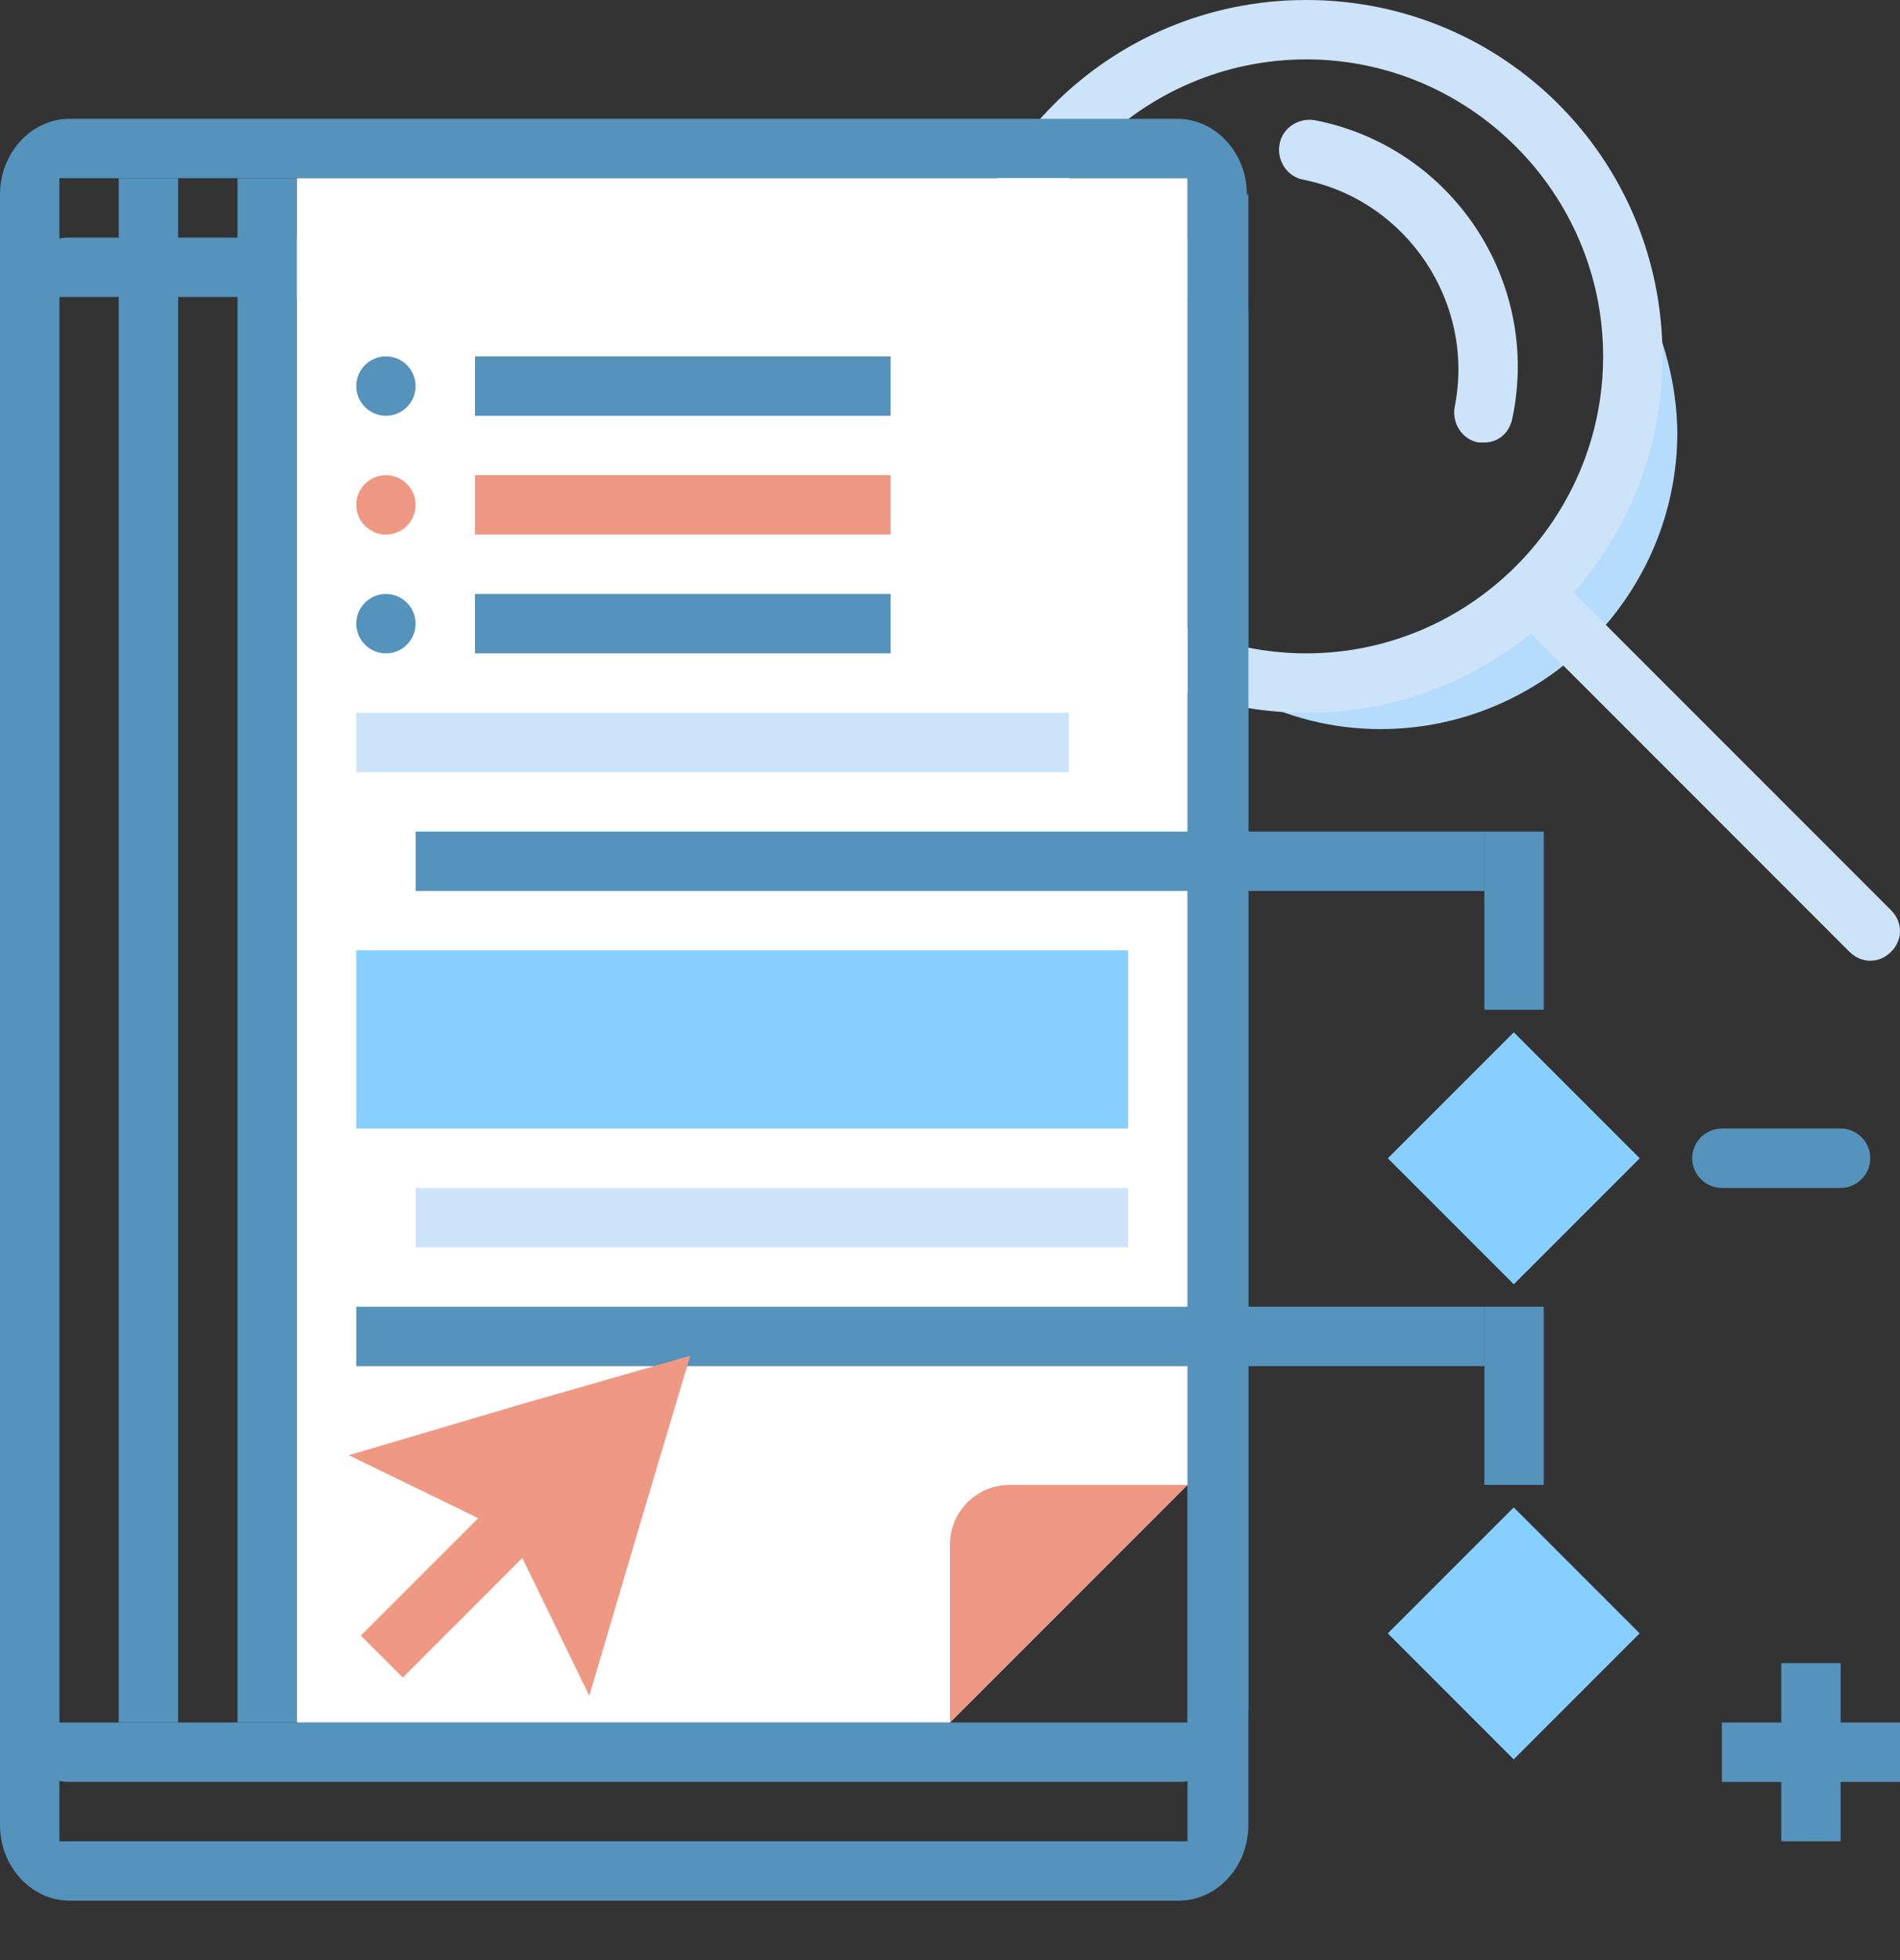
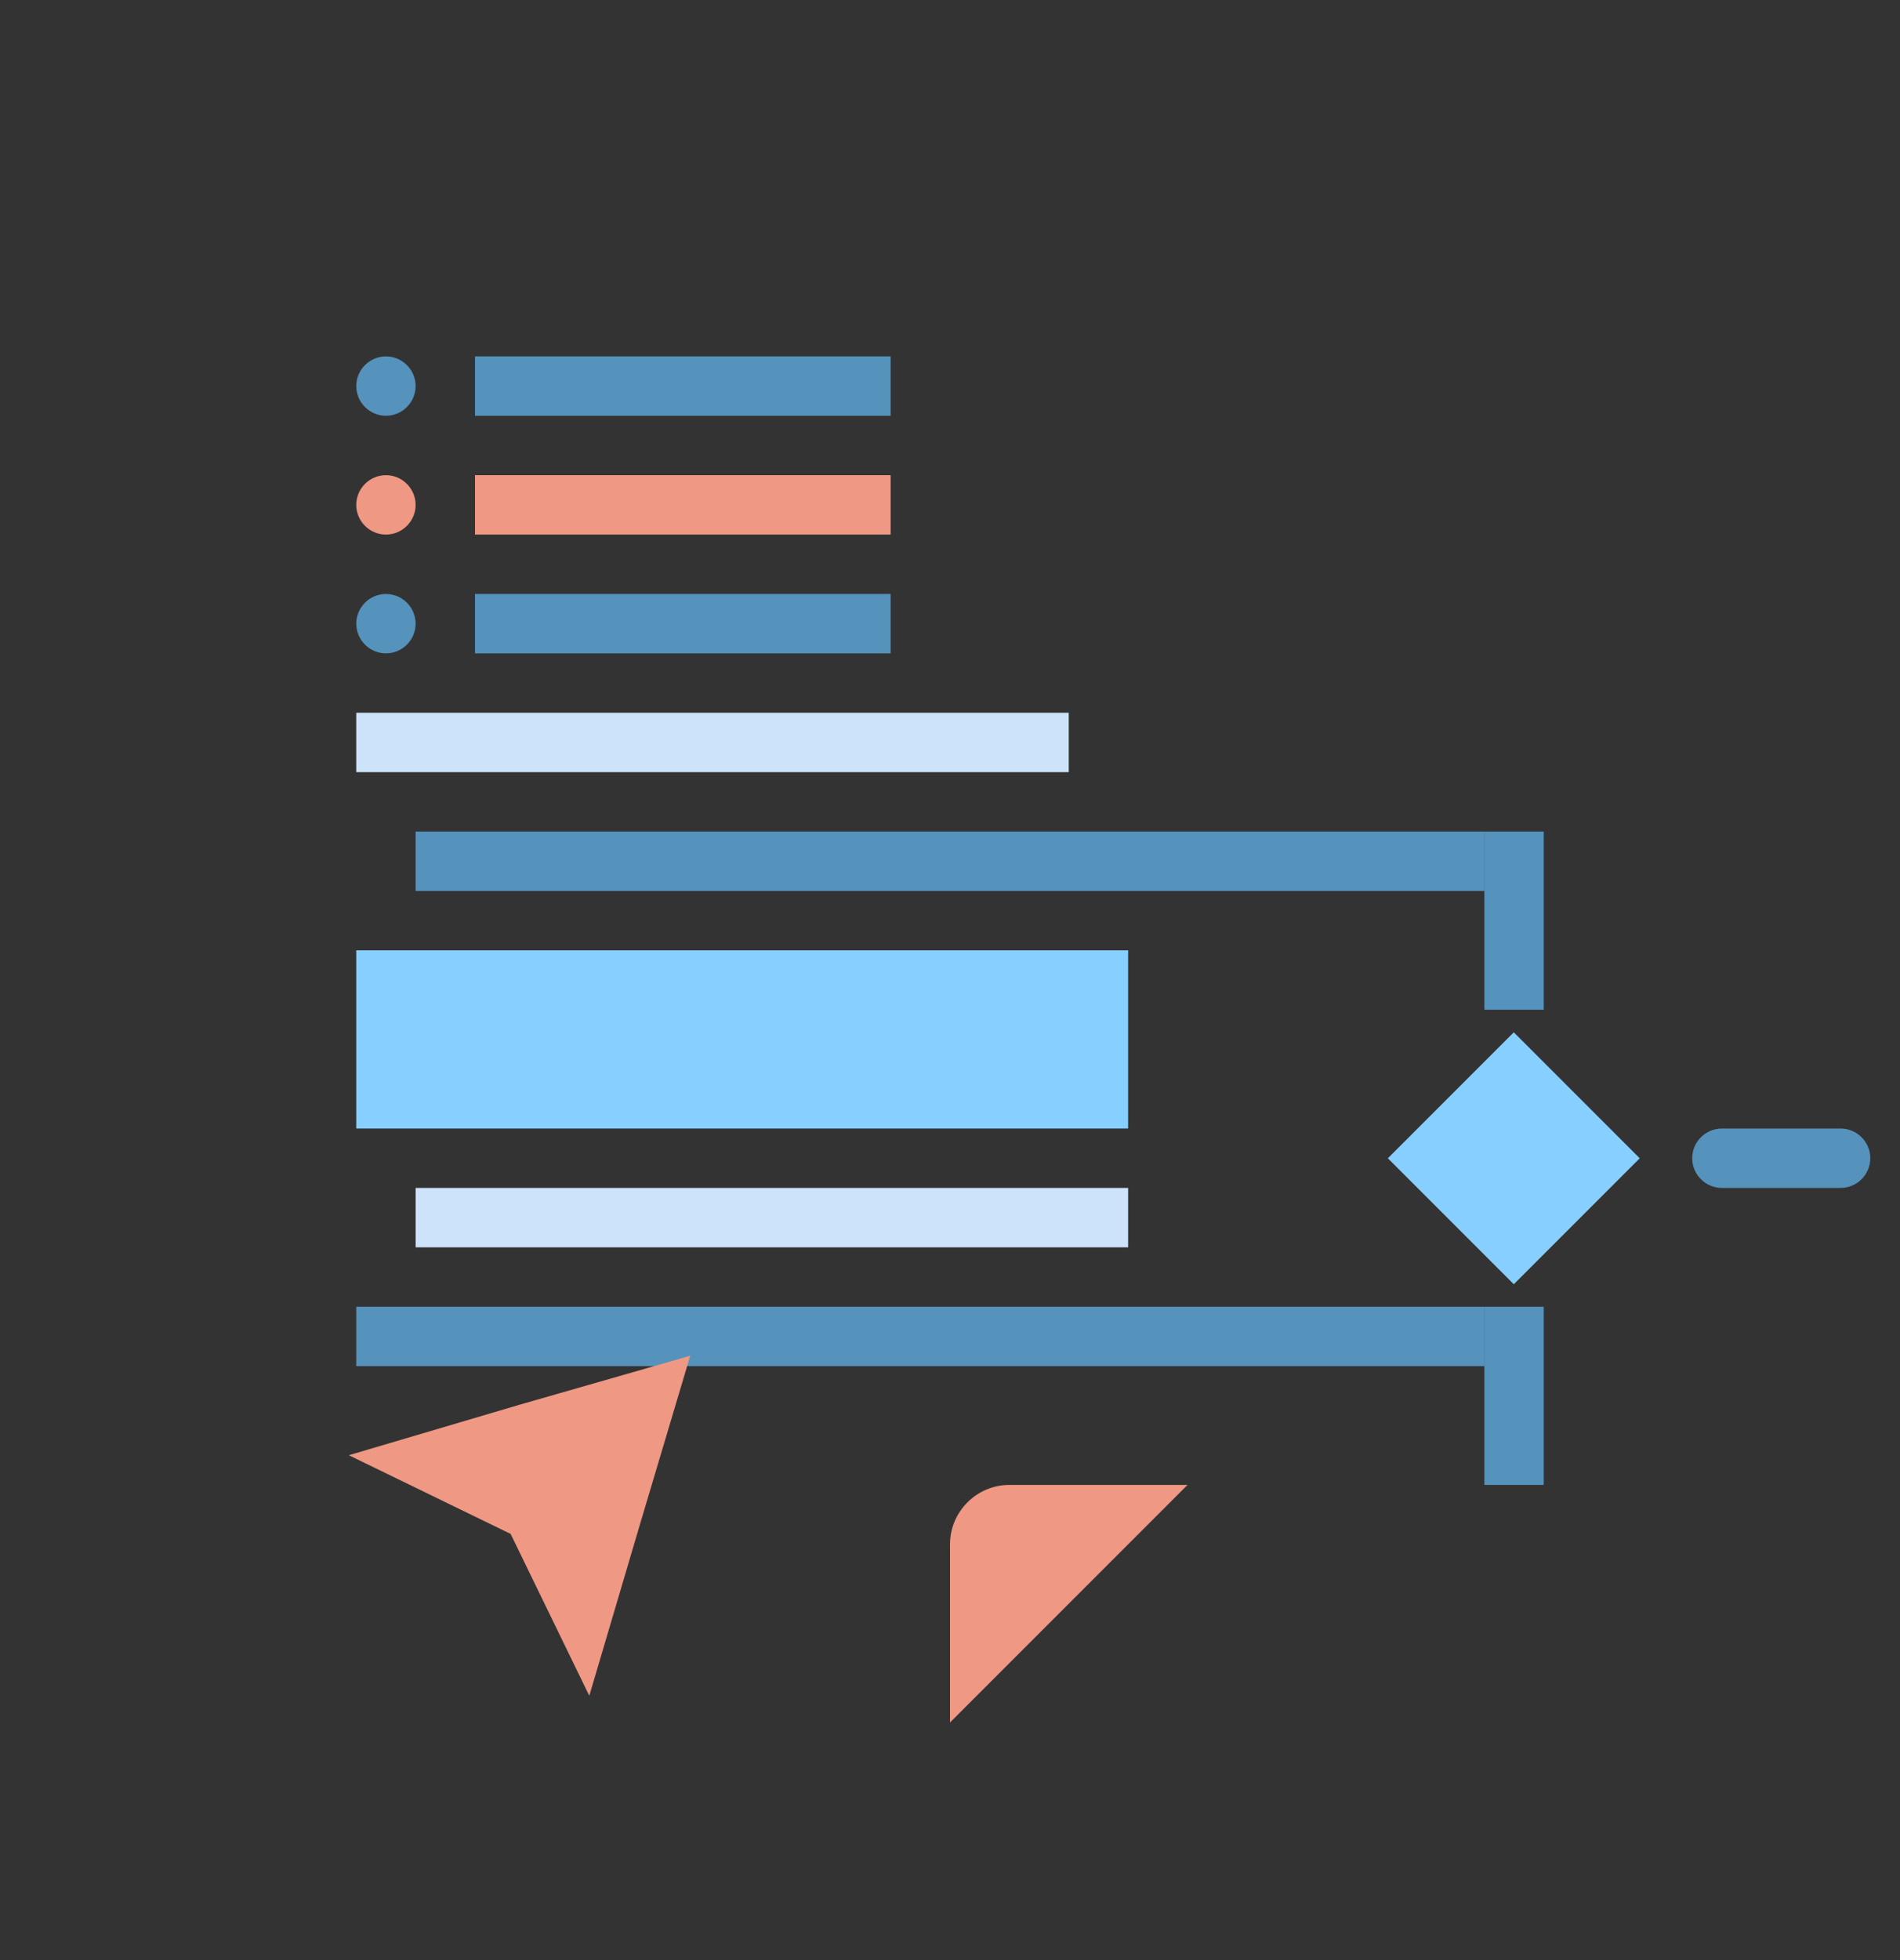
<svg xmlns="http://www.w3.org/2000/svg" xmlns:xlink="http://www.w3.org/1999/xlink" version="1.1" id="レイヤー_1" x="0px" y="0px" viewBox="0 0 128 132" style="enable-background:new 0 0 128 132;" xml:space="preserve">
  <rect x="0" y="0" width="128" height="132" fill="#333333" stroke="none" />
  <style type="text/css">
	.st0{clip-path:url(#SVGID_2_);fill:#5592BC;}
	.st1{clip-path:url(#SVGID_2_);fill:#B6DCFC;}
	.st2{clip-path:url(#SVGID_2_);fill:#CDE3FA;}
	.st3{clip-path:url(#SVGID_2_);fill:#FFFFFF;}
	.st4{clip-path:url(#SVGID_4_);fill:#EF9884;}
	.st5{clip-path:url(#SVGID_6_);fill:#5592BC;}
	.st6{clip-path:url(#SVGID_6_);fill:#EF9884;}
	.st7{clip-path:url(#SVGID_6_);fill:#CDE3FA;}
	.st8{clip-path:url(#SVGID_6_);fill:#87CFFF;}
</style>
  <g>
    <defs>
-       <rect id="SVGID_1_" width="128" height="132" />
-     </defs>
+       </defs>
    <clipPath id="SVGID_2_">
      <use xlink:href="#SVGID_1_" style="overflow:visible;" />
    </clipPath>
    <path class="st0" d="M84,21.1c0-2.8-2.1-5.1-4.7-5.1H4.7C2.1,16,0,18.3,0,21.1v101.8c0,2.8,2.1,5.1,4.7,5.1h74.7   c2.6,0,4.7-2.3,4.7-5.1V21.1z M80,124H4V20h76V124z" />
    <path class="st1" d="M104.9,13.2c2.5,3.3,4.1,7.4,4.1,11.9c0,11-9,20-20,20c-4.5,0-8.6-1.5-11.9-4.1c3.7,4.9,9.4,8.1,15.9,8.1   c11,0,20-9,20-20C112.9,22.6,109.7,16.8,104.9,13.2" />
    <path class="st2" d="M88,0C74.7,0,64,10.7,64,24s10.7,24,24,24s24-10.7,24-24S101.3,0,88,0 M88,44c-11,0-20-9-20-20S77,4,88,4   s20,9,20,20S99,44,88,44" />
    <path class="st2" d="M126,64.7c-0.5,0-1-0.2-1.4-0.6l-22.7-22.7c-0.8-0.8-0.8-2,0-2.8c0.8-0.8,2-0.8,2.8,0l22.7,22.7   c0.8,0.8,0.8,2,0,2.8C127,64.5,126.5,64.7,126,64.7" />
    <path class="st2" d="M100,29.8c-0.1,0-0.3,0-0.4,0c-1.1-0.2-1.8-1.3-1.6-2.4c1.4-7-3.2-13.9-10.2-15.3c-1.1-0.2-1.8-1.3-1.6-2.4   c0.2-1.1,1.3-1.8,2.4-1.6c9.2,1.8,15.2,10.8,13.3,20C101.7,29.2,100.9,29.8,100,29.8" />
    <polygon class="st0" points="128,116 124,116 124,112 120,112 120,116 116,116 116,120 120,120 120,124 124,124 124,120 128,120     " />
    <path class="st0" d="M84,13.1c0-2.8-2.1-5.1-4.7-5.1H4.7C2.1,8,0,10.3,0,13.1v101.8c0,2.8,2.1,5.1,4.7,5.1h74.7   c2.6,0,4.7-2.3,4.7-5.1V13.1z M80,116H4V12h76V116z" />
    <rect x="8" y="12" class="st0" width="4" height="104" />
    <rect x="16" y="12" class="st0" width="4" height="104" />
    <polygon class="st3" points="64,116 20,116 20,12 80,12 80,100  " />
  </g>
  <g>
    <defs>
      <polygon id="SVGID_3_" points="20,0 20,116 64,116 80,100 80,0   " />
    </defs>
    <clipPath id="SVGID_4_">
      <use xlink:href="#SVGID_3_" style="overflow:visible;" />
    </clipPath>
    <path class="st4" d="M96,128c0,2.2-1.8,4-4,4H68c-2.2,0-4-1.8-4-4v-24c0-2.2,1.8-4,4-4h24c2.2,0,4,1.8,4,4V128z" />
  </g>
  <g>
    <defs>
      <rect id="SVGID_5_" width="128" height="132" />
    </defs>
    <clipPath id="SVGID_6_">
      <use xlink:href="#SVGID_5_" style="overflow:visible;" />
    </clipPath>
    <rect x="32" y="24" class="st5" width="28" height="4" />
    <path class="st5" d="M28,26c0,1.1-0.9,2-2,2c-1.1,0-2-0.9-2-2c0-1.1,0.9-2,2-2C27.1,24,28,24.9,28,26" />
    <rect x="32" y="32" class="st6" width="28" height="4" />
    <path class="st6" d="M28,34c0,1.1-0.9,2-2,2c-1.1,0-2-0.9-2-2c0-1.1,0.9-2,2-2C27.1,32,28,32.9,28,34" />
    <rect x="32" y="40" class="st5" width="28" height="4" />
    <path class="st5" d="M28,42c0,1.1-0.9,2-2,2c-1.1,0-2-0.9-2-2c0-1.1,0.9-2,2-2C27.1,40,28,40.9,28,42" />
    <rect x="24" y="48" class="st7" width="48" height="4" />
    <rect x="28" y="56" class="st5" width="72" height="4" />
    <rect x="28" y="80" class="st7" width="48" height="4" />
    <rect x="24" y="88" class="st5" width="76" height="4" />
    <polygon class="st6" points="46.5,91.3 35,94.6 23.5,98 34.4,103.3 39.7,114.2 43.1,102.7  " />
-     <rect x="24" y="105.3" transform="matrix(0.707 -0.707 0.707 0.707 -67.105 52.666)" class="st6" width="12" height="4" />
    <rect x="24" y="64" class="st8" width="52" height="12" />
    <rect x="96" y="72" transform="matrix(0.707 -0.707 0.707 0.707 -25.279 94.971)" class="st8" width="12" height="12" />
-     <rect x="96" y="104" transform="matrix(0.707 -0.707 0.707 0.707 -47.907 104.343)" class="st8" width="12" height="12" />
    <rect x="100" y="88" class="st5" width="4" height="12" />
    <rect x="100" y="56" class="st5" width="4" height="12" />
    <path class="st5" d="M124,80h-8c-1.1,0-2-0.9-2-2c0-1.1,0.9-2,2-2h8c1.1,0,2,0.9,2,2C126,79.1,125.1,80,124,80" />
  </g>
</svg>